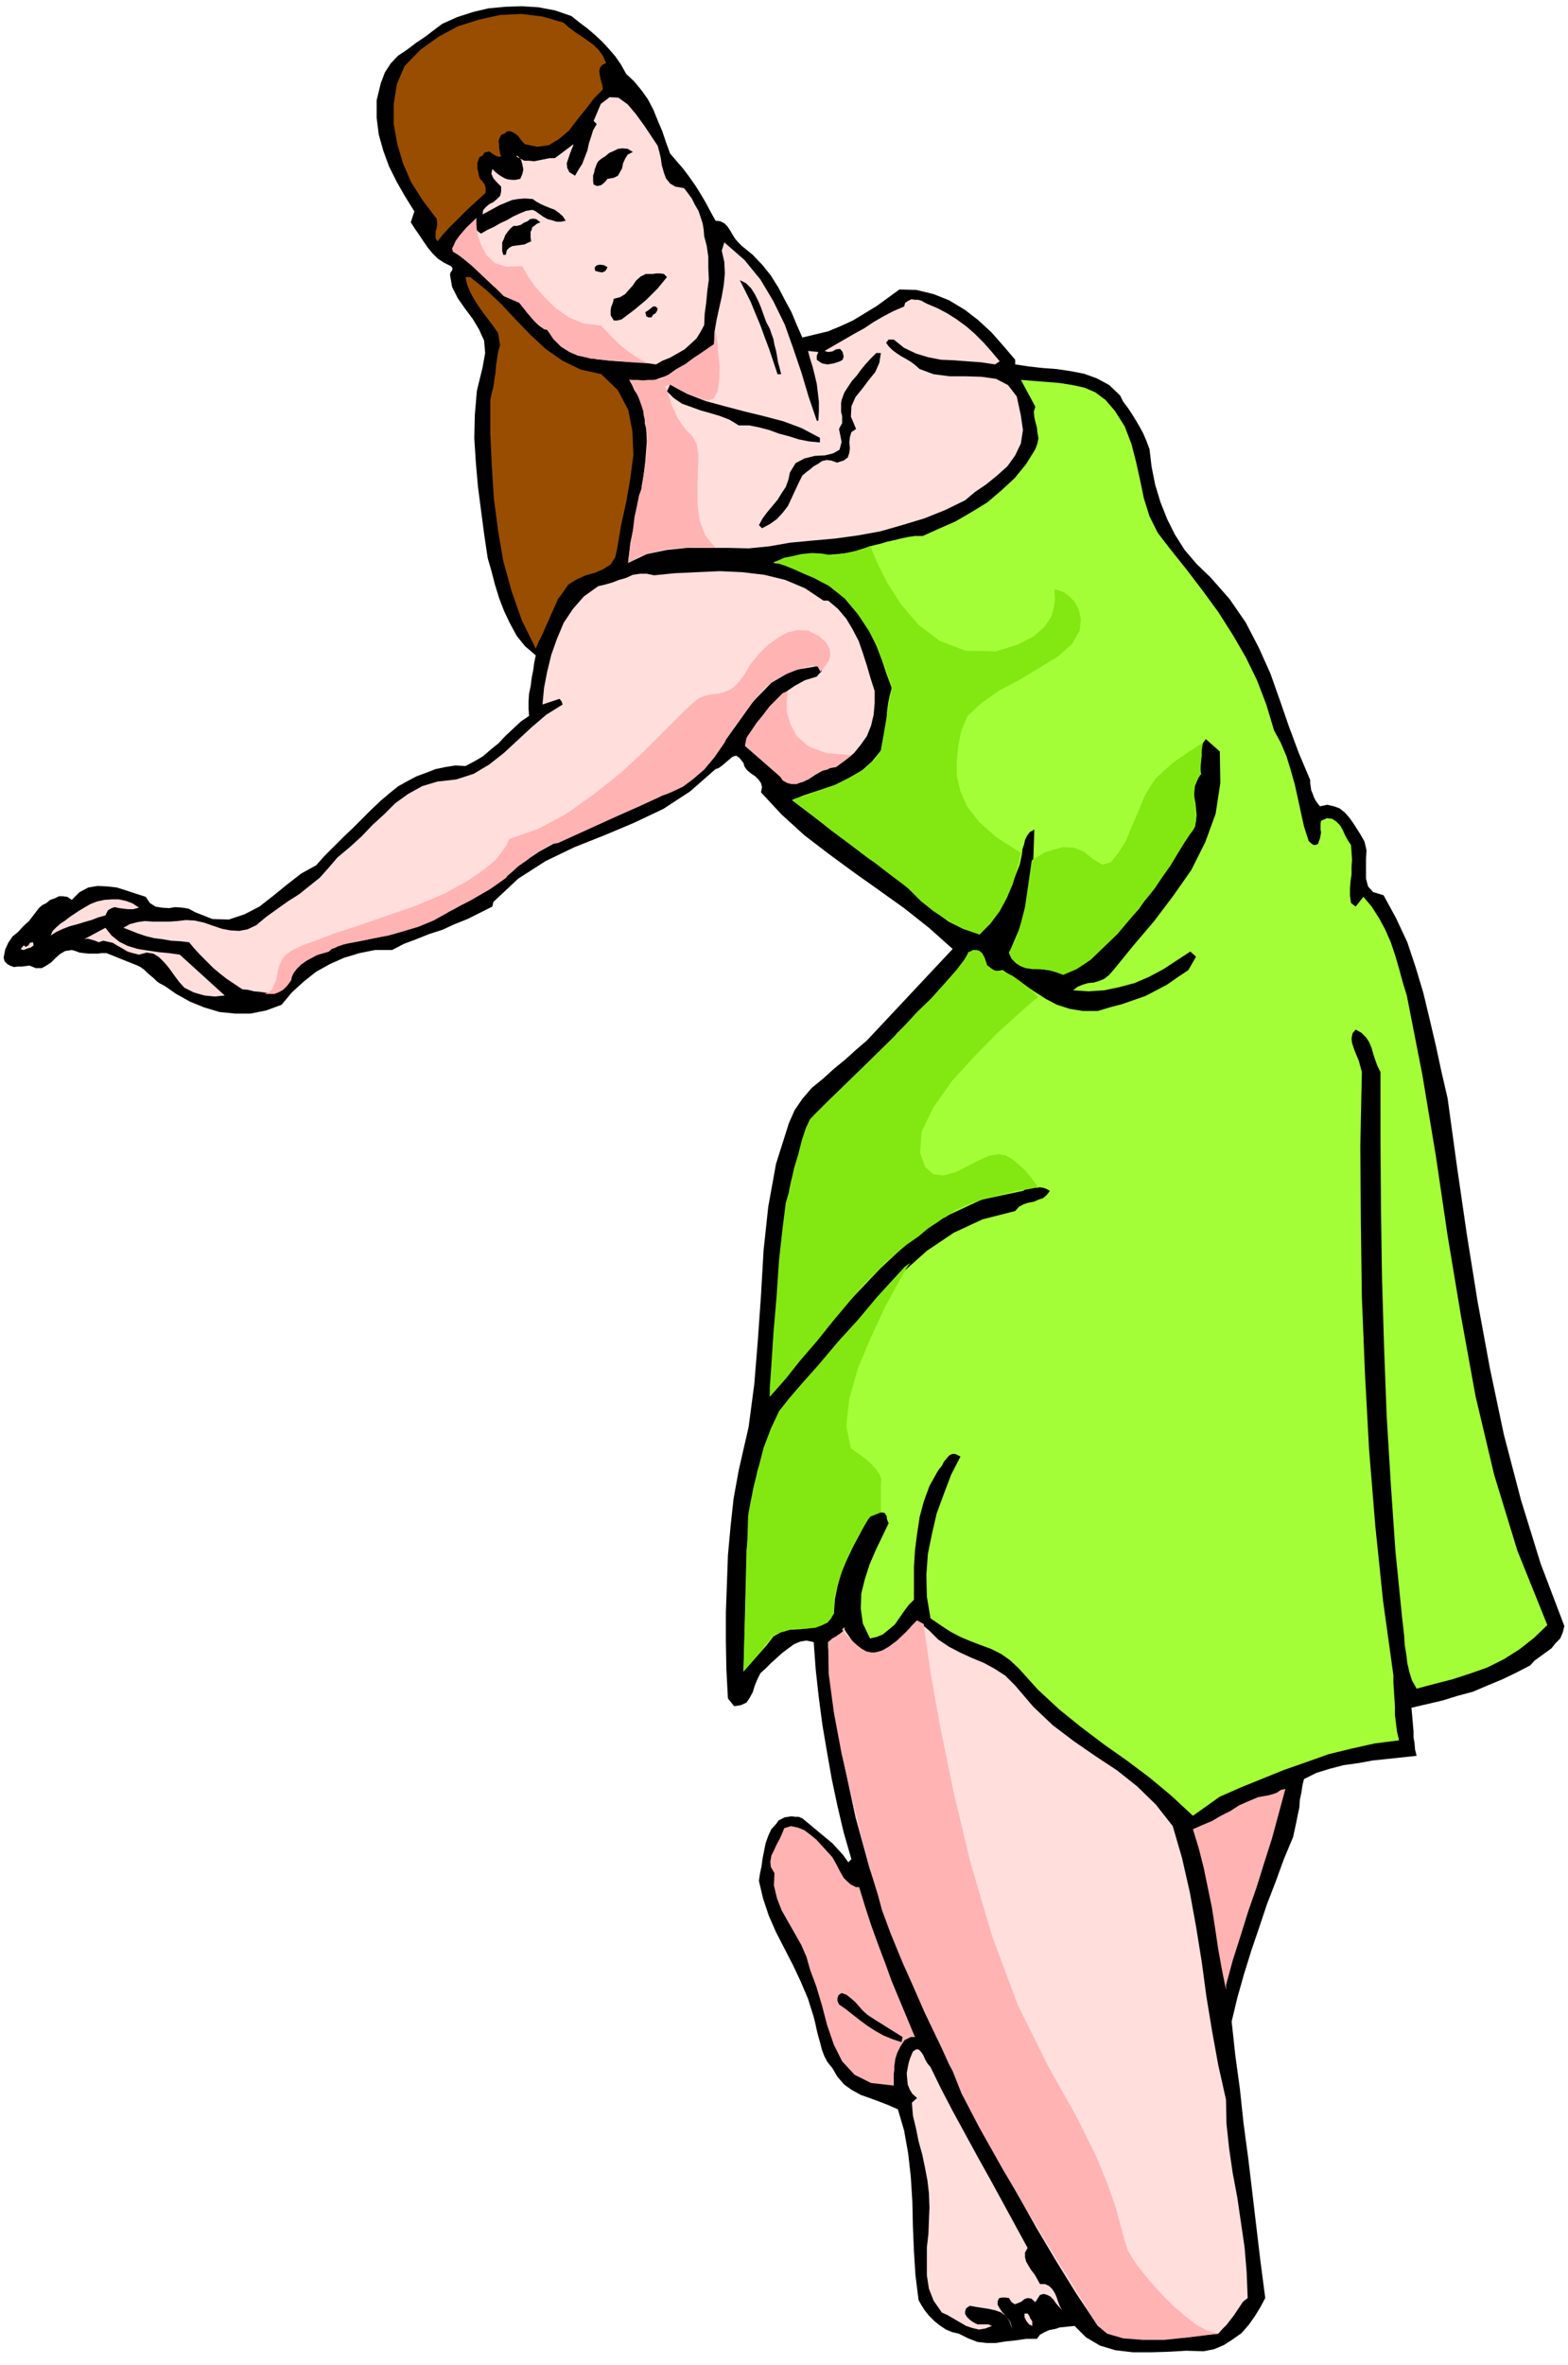
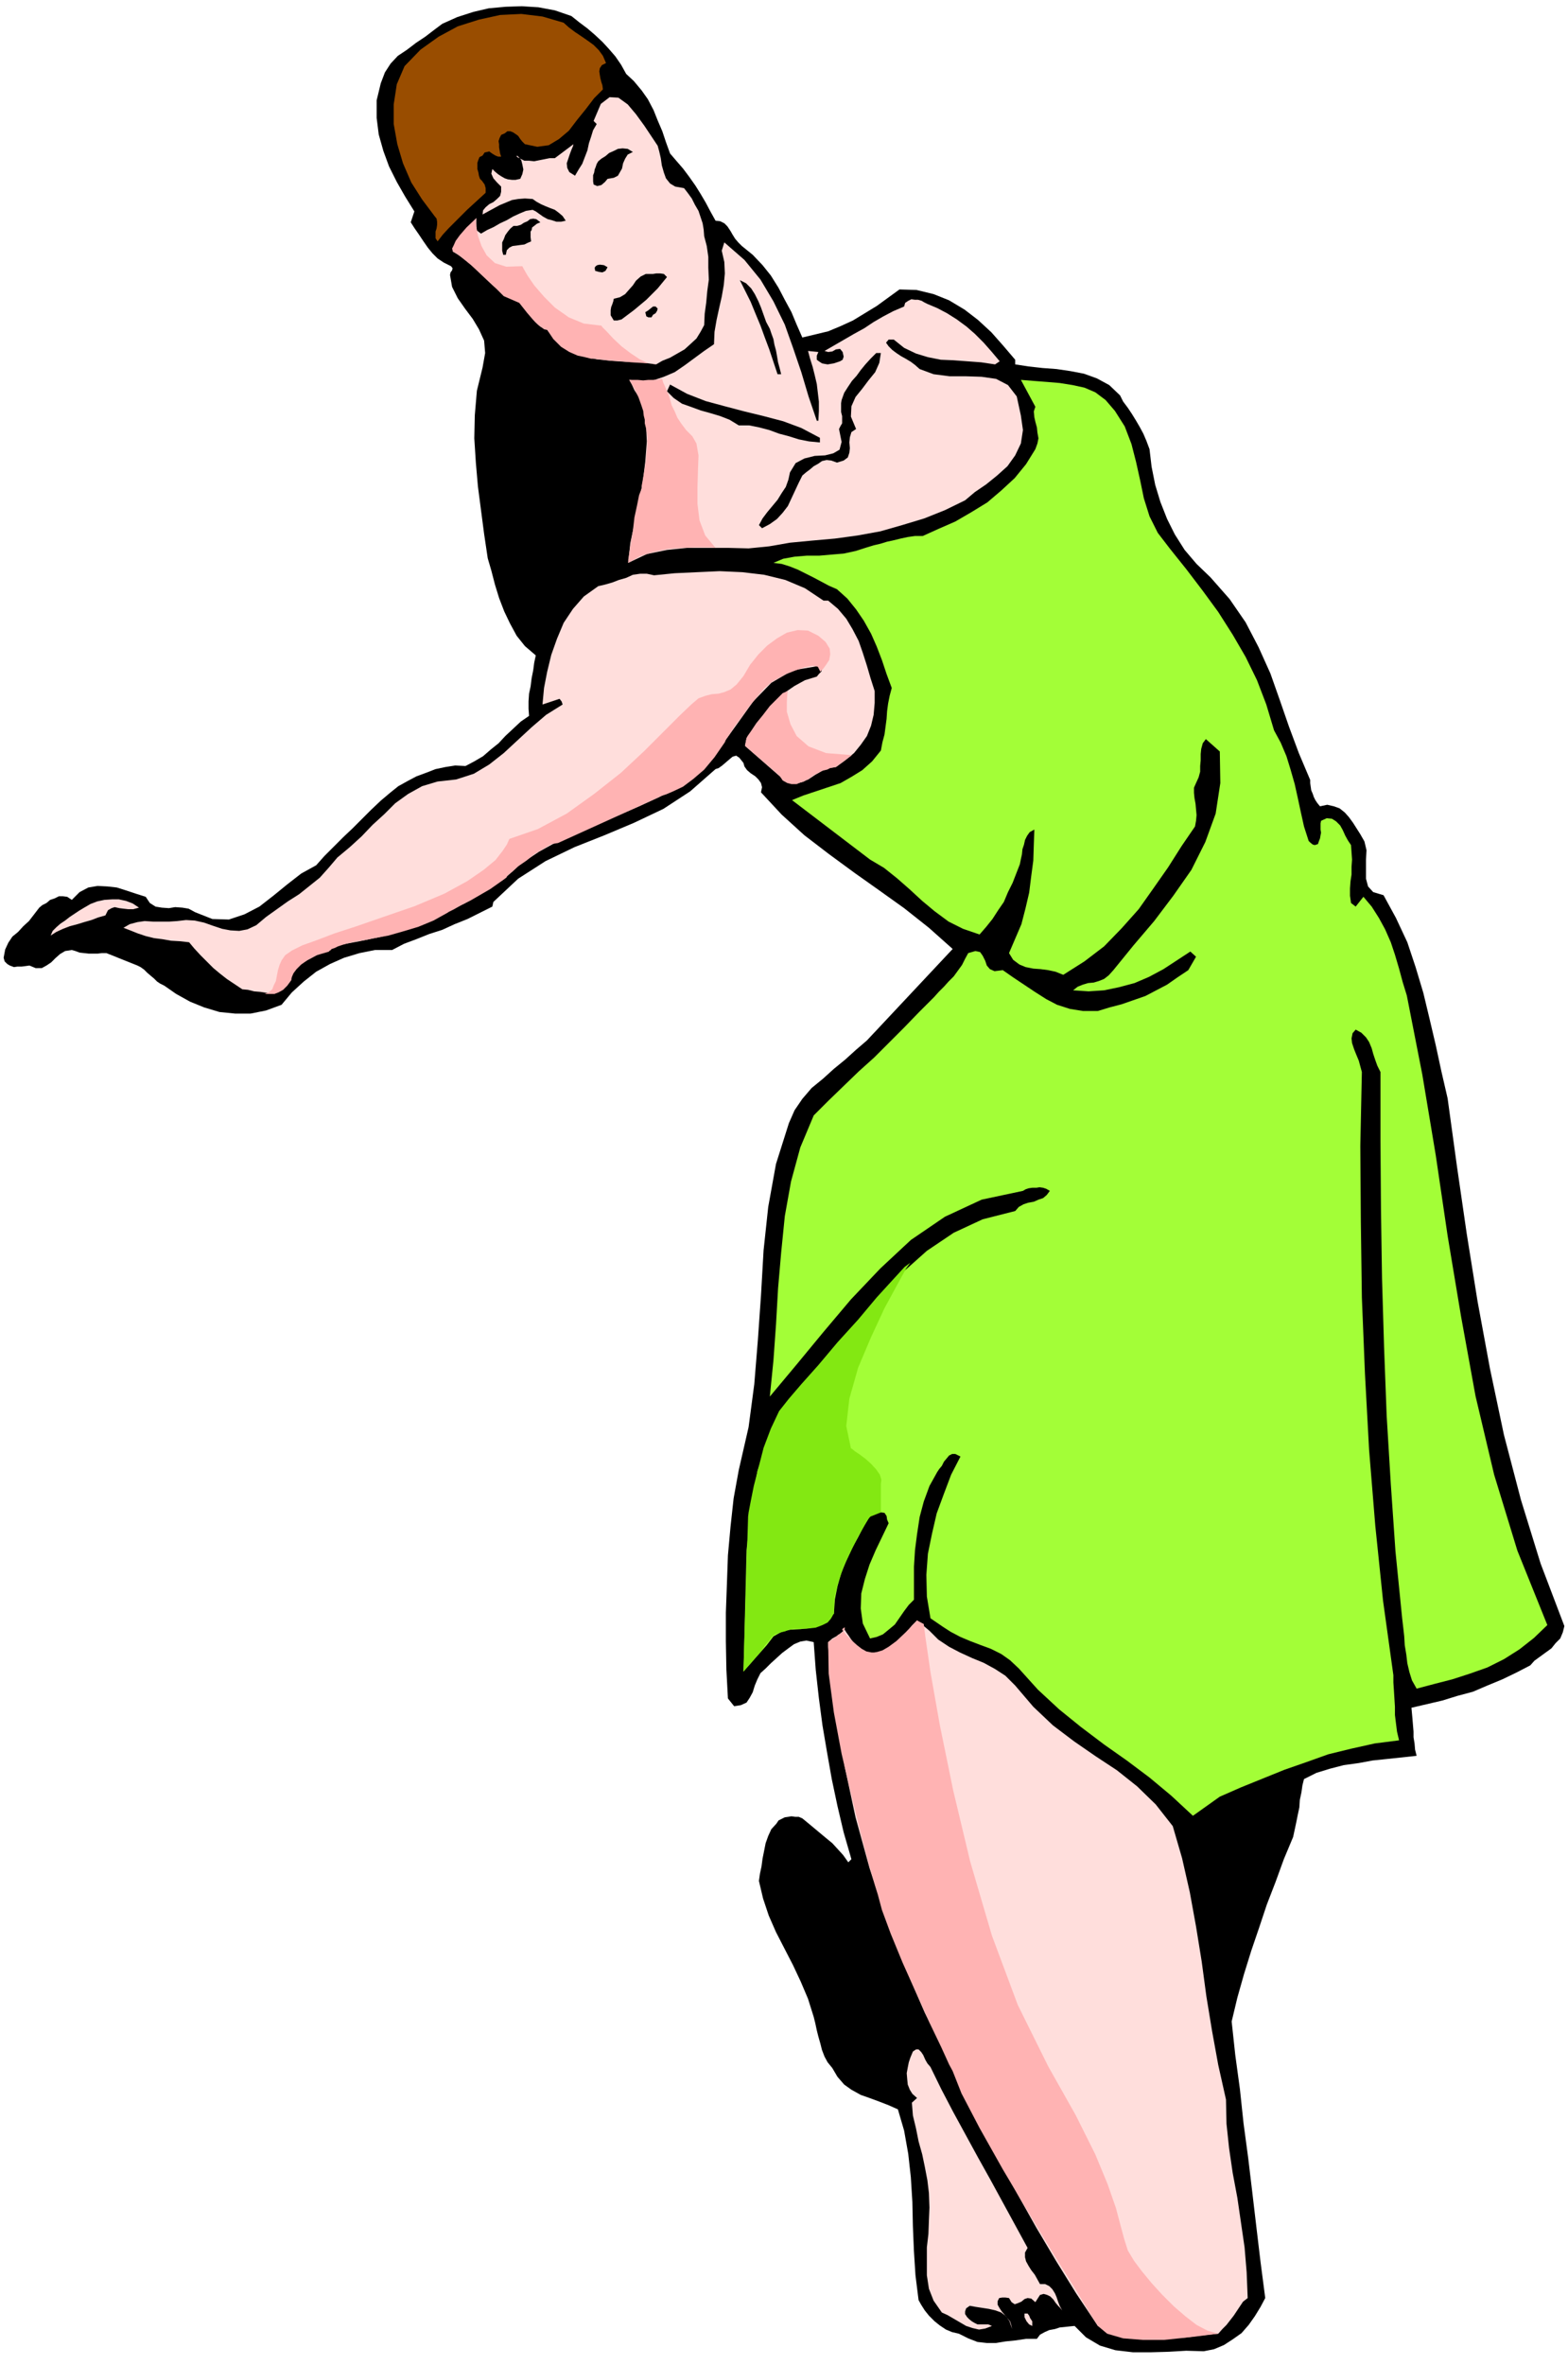
<svg xmlns="http://www.w3.org/2000/svg" fill-rule="evenodd" height="739.485" preserveAspectRatio="none" stroke-linecap="round" viewBox="0 0 3035 4576" width="490.455">
  <style>.brush1{fill:#000}.pen1{stroke:none}.brush2{fill:#994d00}.brush3{fill:#ffdedc}.brush5{fill:#ffb3b3}.brush6{fill:#83e812}</style>
  <path class="pen1 brush1" d="m1212 143 15 14 15 18 12 17 11 21 8 20 9 21 7 21 8 22 12 14 13 15 12 16 12 17 10 16 10 17 9 17 10 18 9 1 8 4 6 6 6 9 4 7 5 8 6 7 7 7 21 17 19 20 16 20 15 24 12 23 13 24 10 24 11 25 25-6 25-6 24-10 24-11 23-14 23-14 22-16 22-16 33 1 33 8 30 12 30 18 26 20 26 24 23 26 23 27v9l26 4 27 3 27 2 27 4 26 5 25 9 24 13 21 20 6 12 9 12 8 12 8 13 7 12 7 13 6 14 6 16 4 34 7 35 10 33 13 33 15 30 19 30 23 27 27 26 37 42 31 45 25 48 23 51 18 51 18 52 19 51 22 52v6l1 7 1 7 3 7 2 6 3 6 4 6 5 6 14-3 13 3 11 4 10 8 8 9 8 11 7 11 7 11 8 14 4 17-1 18v37l4 15 10 11 20 6 24 44 22 47 16 48 15 50 12 50 12 51 11 51 12 52 18 131 19 131 21 131 24 130 27 128 33 126 38 123 46 121-3 12-5 12-9 9-8 10-11 8-11 8-11 8-8 9-27 14-27 13-29 12-28 12-30 8-29 9-30 7-30 7 1 11 1 11 1 12 1 12v11l2 12 1 12 3 12-28 3-28 3-29 3-27 5-29 4-27 7-26 8-24 12-3 12-2 14-3 14-1 15-3 14-3 15-3 14-3 14-18 43-16 44-17 44-15 45-15 44-14 45-13 46-11 46 7 65 9 66 7 66 9 67 8 67 8 68 8 67 9 69-9 17-11 18-12 17-14 16-17 12-17 11-19 8-20 4-34-1-34 2-35 1h-34l-34-4-30-9-27-16-22-22-10 1-9 1-10 1-9 3-11 2-9 4-9 5-6 8h-21l-20 3-20 2-18 3h-18l-18-2-18-7-18-9-13-3-12-5-12-8-10-8-11-11-8-10-7-11-5-9-6-48-3-47-2-48-1-47-3-48-5-45-8-45-12-41-18-8-18-7-19-7-17-6-18-10-14-10-13-15-10-17-9-11-6-11-5-13-3-12-4-14-3-12-3-14-3-12-11-35-14-33-15-32-16-31-17-33-14-32-11-33-8-34 2-14 3-14 2-15 3-15 3-15 5-14 6-13 10-11 4-6 6-3 6-3 7-1 6-1 7 1h7l7 3 11 9 12 10 12 10 12 10 11 9 11 12 10 11 10 14 6-6-15-52-12-51-11-52-9-51-9-53-7-53-6-54-4-54-14-3-12 2-12 5-11 8-12 9-11 10-11 10-10 10-10 9-6 12-5 12-4 13-6 11-6 9-11 5-13 2-12-15-3-56-1-55v-55l2-55 2-56 5-55 6-55 10-55 19-83 11-83 7-86 6-86 5-87 9-84 15-83 25-79 11-25 15-22 18-21 22-18 21-19 22-18 21-19 21-18 166-177-46-41-48-38-49-35-48-34-49-36-47-36-44-40-40-43 2-10-2-8-5-7-6-6-9-6-7-6-5-7-2-7-8-10-6-4-7 2-6 5-7 6-7 6-7 5-6 2-49 43-52 34-57 27-57 24-58 23-56 27-53 34-48 45-2 9-24 12-24 12-25 10-24 11-25 8-25 10-24 9-23 12h-33l-30 6-30 9-27 12-27 15-24 19-23 21-20 24-30 11-30 6h-30l-30-3-30-9-27-11-27-15-23-16-8-4-6-4-6-6-6-5-7-6-6-6-7-5-6-3-60-24h-9l-8 1h-17l-9-1-9-1-8-3-7-2-13 2-10 6-9 8-8 8-9 6-9 5H69l-12-5-7 1-8 1h-8l-7 1-8-3-5-3-5-5-2-7 3-16 6-13 8-12 11-9 10-11 11-10 10-13 10-13 6-5 8-4 7-6 9-3 8-4h8l8 1 9 6 15-15 17-9 18-3 19 1 18 2 19 6 18 6 19 6 8 12 11 7 12 2 14 1 12-2 14 1 12 2 13 7 33 13 32 1 30-10 29-15 27-21 27-22 27-21 29-16 16-18 18-18 18-18 18-17 18-18 18-18 19-18 19-16 15-12 18-10 17-9 19-7 18-7 19-4 19-3 20 1 17-9 17-10 15-13 15-12 13-14 15-14 15-14 16-11-1-14v-14l1-15 3-14 2-16 3-15 2-15 3-14-21-18-16-20-13-24-11-23-10-26-8-26-7-27-7-24-7-47-6-46-6-46-4-46-3-47 1-45 4-47 11-45 5-28-2-24-10-22-12-20-15-20-14-20-11-22-4-23 1-5 3-4 1-4-3-4-14-7-12-8-10-10-9-11-9-13-8-12-9-13-7-11 7-21-18-29-16-28-15-30-11-30-9-32-4-32v-34l8-33 8-21 11-17 14-15 18-12 17-13 18-12 17-13 16-12 29-13 31-10 30-7 33-3 31-1 32 2 32 6 32 11 15 12 16 12 14 12 15 14 12 13 13 15 11 16 10 18z" />
  <path class="pen1 brush2" d="m1091 44 10 9 12 9 12 8 13 9 11 8 10 10 8 11 6 14-8 4-4 6-1 6 1 7 1 6 2 8 2 6 1 8-17 17-16 21-17 21-16 21-19 16-20 12-22 3-24-5-5-5-4-5-4-6-4-3-6-4-5-2h-6l-5 4-7 3-3 6-2 6 1 6v6l1 6 1 6 2 6h-6l-5-2-5-3-3-2-4-3-4 1-5 1-4 6-6 3-2 5-2 6v12l2 7 1 6 2 6 4 4 5 7 2 7v9l-12 11-12 11-12 11-12 12-12 12-12 12-11 12-10 13-4-6v-13l2-6 1-7v-6l-1-6-4-5-24-32-21-33-16-37-11-37-7-39v-38l6-39 15-35 31-32 35-25 37-20 41-13 41-9 41-2 41 5 41 12z" />
  <path class="pen1 brush3" d="m1273 282 3 11 3 13 2 14 4 14 4 11 8 10 10 6 17 3 7 9 8 11 6 12 7 12 4 12 4 12 2 12 1 13 5 19 3 21v21l1 23-3 22-2 22-3 22-1 22-7 13-8 13-12 11-11 10-14 8-14 8-15 6-12 7-30-4-29-1-29-2-28-3-28-7-26-10-23-17-18-23-13-6-10-9-8-10-6-10-8-11-8-8-10-7-13-2-15-11-13-11-13-12-12-12-13-12-13-11-14-11-13-8 2-10 5-9 6-8 7-7 7-9 7-7 5-8 6-7v16l1 8 8 6 12-7 13-6 12-7 13-6 12-7 13-6 12-5 13-2 6 3 7 5 7 5 9 5 8 2 9 3h9l9-2-6-9-7-6-8-6-8-3-10-4-9-4-9-5-7-5-15-1-13 1-12 2-12 5-12 5-11 6-11 6-11 6 1-8 5-6 7-6 8-4 7-6 6-6 2-8v-10l-8-8-7-8-4-9 2-9 5 5 6 5 6 4 7 4 6 2 8 1h7l9-2 4-9 2-9-2-10-2-8-3-4-3-1-3-2 1-2 6 6 8 4h9l10 1 10-2 10-2 10-2h10l36-27-1 4-3 7-3 8-3 9-3 9 1 9 4 8 11 7 7-12 7-11 5-13 5-13 3-14 4-12 4-13 7-12-6-6 14-33 17-13 17 1 18 13 16 19 16 22 14 21 12 18z" />
  <path class="pen1 brush1" d="m1225 294-10 5-5 8-4 9-2 10-4 7-4 7-8 4-12 2-5 6-7 6-8 2-7-3-1-6v-12l2-5 1-6 2-5 2-6 3-5 6-5 8-5 7-6 9-4 8-4 9-1 10 1 10 6zm-179 136-7 3-5 4-4 3-1 5-2 3v11l1 8-7 3-6 3-8 1-7 1-8 1-6 3-5 5-2 9h-5l-2-8v-16l3-6 3-8 5-7 5-6 6-5h7l7-2 6-4 7-3 5-4 6-1 6 1 8 6z" />
  <path class="pen1 brush3" d="M1581 814h3l1-19v-18l-2-17-2-17-4-17-4-16-5-16-4-15 20 2-3 7v8l4 3 6 4 5 1 6 1 6-1 6-1 6-2 6-2 5-3 2-6-2-9-5-6-8 1-7 4-8 1-7-2 19-11 19-11 19-11 20-11 18-12 19-11 19-10 21-9 2-7 6-4 6-3 7 1h6l7 2 5 3 6 3 19 8 19 10 19 12 19 14 16 14 17 17 15 17 16 19-9 6-27-4-27-2-27-2-24-1-25-5-23-7-23-11-20-16h-10l-5 6 5 7 7 7 8 6 9 6 9 5 10 6 8 6 9 8 27 10 31 4h31l31 1 28 4 23 12 17 22 8 37 4 28-4 26-11 23-15 21-20 18-21 17-22 15-19 16-39 19-40 16-43 13-42 12-44 8-44 6-45 4-42 4-40 7-40 4-40-1h-79l-39 4-39 8-36 17 4-38 8-38 8-40 8-39 5-41 3-39-2-41-8-39-8-10-6-9-5-11-5-9 23 3 23-2 21-7 21-9 19-13 19-14 19-14 19-13 1-24 4-23 5-23 5-22 4-23 2-22-1-22-5-22 5-16 39 34 31 38 25 42 22 45 16 45 16 47 14 47 16 47z" />
  <path class="pen1 brush1" d="m1176 517-4 7-6 3-7-1-7-2-1-6 2-3 3-2 5-1 8 1 7 4zm115 19-9 11-9 11-11 11-11 11-12 10-12 10-12 9-12 9-8 2h-7l-6-10v-10l1-6 2-5 2-6 1-5 12-3 10-6 7-8 8-9 6-9 9-8 10-5h14l6-1h8l7 1 6 6z" />
-   <path class="pen1 brush2" d="m910 536 30 24 30 28 28 30 29 30 29 27 33 23 35 17 40 9 32 31 20 38 8 41 2 46-6 46-8 46-10 45-7 42-4 19-9 14-14 9-16 7-18 5-18 8-16 10-11 16-9 12-6 14-6 13-6 14-6 13-6 14-7 14-6 14-27-55-20-57-16-58-10-59-8-61-4-62-3-64v-65l3-14 3-12 2-14 2-12 1-14 2-13 2-14 4-13-4-24-10-14-9-12-10-13-9-13-9-14-7-13-6-15-3-14h9z" />
  <path class="pen1 brush1" d="m1490 636 3 9 4 11 2 11 3 11 2 11 2 12 3 11 3 12h-7l-8-24-8-24-9-24-8-22-10-24-9-22-11-22-10-20 12 6 10 10 7 11 7 14 5 12 5 14 5 14 7 13zm-217-39-1 4-3 5-5 3-3 5h-6l-4-2-2-8 5-3 5-4 5-4h5l4 4zm432 86-3 19-8 18-13 16-12 16-13 16-8 18-1 20 10 24-9 6-3 10-1 10 1 11-1 9-3 9-8 6-13 4-11-4-9-1-9 2-7 5-9 5-7 6-8 6-7 6-7 14-7 15-7 15-7 15-10 13-11 12-14 10-15 8-6-6 7-13 9-12 10-12 10-12 8-13 8-12 5-14 3-14 11-18 17-9 20-5 20-1 16-4 12-7 4-15-5-25 3-6 3-5v-14l-2-8v-17l1-6 5-14 7-11 8-12 9-10 8-11 9-11 10-11 11-11h9z" />
  <path class="pen1" style="fill:#a3fe37" d="m1823 3146 17 11 19 10 19 8 21 8 19 7 20 10 17 12 17 16 37 41 41 38 42 34 45 34 44 31 44 33 42 35 42 39 52-37 41-18 42-17 42-17 43-15 42-15 45-11 45-10 47-6-4-17-2-16-2-16v-16l-1-16-1-16-1-15v-14l-20-144-15-145-12-147-8-147-6-148-2-147-1-146 3-143-3-11-3-11-5-12-4-10-4-12-1-9 2-10 6-7 11 6 9 9 6 9 5 12 3 11 4 12 4 11 6 12v132l1 134 2 133 4 134 5 132 8 132 9 130 13 130 2 17 2 18 1 17 3 18 2 17 4 17 5 16 9 16 34-9 35-9 34-11 34-12 32-16 30-19 28-22 26-25-58-144-45-147-36-152-28-154-26-156-23-156-26-156-30-153-8-26-7-26-8-27-8-24-11-25-12-22-14-22-16-19-15 19-9-7-2-14v-14l1-14 2-13v-15l1-14-1-14-1-14-6-9-5-9-5-11-5-9-8-8-8-5-10-1-11 5-1 5v12l1 6-1 5-1 6-2 5-2 6-6 2-4-1-5-4-3-3-9-28-6-27-6-28-6-27-8-28-8-26-11-26-13-24-15-50-18-47-22-45-25-43-28-44-30-41-32-42-32-40-23-30-16-32-11-35-7-34-8-36-9-35-13-34-19-30-18-21-20-15-21-9-23-5-25-4-24-2-26-2-25-2 28 52-3 9 1 11 2 9 3 11 1 10 2 11-2 10-4 11-18 29-22 27-26 24-27 23-31 19-31 18-32 14-31 14h-15l-14 2-14 3-12 3-14 3-13 4-13 3-13 4-22 7-23 5-24 2-23 2h-24l-24 2-22 4-19 8 16 2 16 5 15 6 16 8 14 7 15 8 15 8 16 7 20 18 17 21 15 22 14 25 11 25 10 26 9 27 10 27-4 15-3 15-2 15-1 15-2 15-2 15-4 15-3 16-17 21-19 17-21 13-21 12-24 8-24 8-24 8-22 9 151 115 27 16 25 20 24 21 25 23 24 20 27 20 28 14 32 11 13-15 12-15 11-17 11-16 8-19 9-18 7-18 7-18 2-10 2-9 1-10 3-9 2-9 4-8 5-7 9-5-1 29-1 31-4 30-4 32-7 30-8 31-12 28-12 28 8 13 12 9 12 5 15 3 14 1 15 2 14 3 15 6 41-26 38-29 34-35 33-37 29-41 28-40 26-41 26-38 2-11 1-11-1-11-1-11-2-11-1-10v-10l4-9 5-11 3-11v-11l1-11v-12l1-10 3-11 6-8 27 24 1 61-9 59-20 55-27 54-35 50-37 49-40 47-39 48-9 10-9 7-10 4-10 3-11 1-10 3-10 4-9 7 30 2 30-2 29-6 30-8 28-12 28-15 26-17 26-17 11 10-15 26-21 14-20 14-21 11-21 11-23 8-23 8-23 6-23 7h-29l-25-4-25-8-21-11-22-14-21-14-21-14-20-14-16 2-9-4-6-7-3-9-5-10-5-7-9-2-14 4-6 11-6 12-8 11-8 11-10 10-9 10-10 10-9 10-29 29-29 30-29 29-29 29-30 27-29 28-29 28-29 29-26 62-18 66-12 67-7 70-6 69-4 70-5 70-7 70 51-61 52-63 54-64 57-60 59-55 66-45 71-33 80-17 5-3 6-2 7-1h8l6-1 7 1 6 2 7 4-6 8-7 6-9 3-9 4-11 2-9 3-9 5-7 8-63 16-56 26-52 35-46 41-45 45-41 48-42 49-41 48-53 58-37 66-23 71-13 76-8 77-2 80-2 78-2 77 45-51 13-17 16-9 17-4 19-1 17-2 18-4 15-9 15-15 2-28 5-25 7-25 10-24 11-24 12-22 12-23 14-22 18-3 7 1 4 6 1 7 3 7-12 25-13 27-12 28-9 28-7 28-1 29 4 29 14 29 13-3 12-5 11-9 12-10 9-13 9-13 9-12 10-10v-64l2-32 4-31 5-33 8-30 11-30 15-27 4-6 5-6 4-8 5-6 5-6 6-3h6l10 5-18 35-14 37-14 38-9 39-8 39-3 41 1 42 7 42 22 15z" />
  <path class="pen1 brush3" d="m1799 3155 17 17 21 14 21 11 24 11 22 9 22 12 20 13 19 19 35 41 38 36 41 31 42 29 41 27 39 31 36 35 33 42 18 62 15 66 12 66 11 68 9 67 11 67 12 66 15 67 1 47 5 47 7 48 9 48 7 48 7 48 4 48 2 50-9 7-6 9-6 9-6 9-7 9-7 9-8 8-8 9-30 3-30 4-30 2-30 2-30-2-28-4-29-8-26-12-42-63-39-63-38-64-36-64-36-66-34-65-34-66-31-65-45-90-40-92-36-93-31-95-27-98-21-98-16-101-10-101-4-10-1-10-1-10v-9l8-7 9-5 8-6 7-6 3 5 5 7 4 6 6 8 6 6 6 6 7 5 9 4 15-1 15-3 12-8 12-8 10-12 11-11 9-12 10-10 24 20z" />
  <path class="pen1 brush1" d="M1587 847v9l-21-2-20-4-19-6-19-5-19-7-19-5-20-4h-20l-18-11-18-7-20-6-18-5-19-7-17-6-16-11-13-13 6-13 33 18 36 14 37 10 38 10 37 9 38 10 35 13 36 19z" />
  <path class="pen1 brush3" d="m1603 1162 19 16 16 19 12 20 12 23 8 23 8 25 7 24 8 25v23l-2 23-5 21-8 20-12 17-13 16-17 14-18 13-15 2-13 6-12 7-12 8-13 6-12 3-14-2-13-8-72-63 3-15 14-19 15-19 14-18 16-16 15-16 19-13 20-11 23-7 4-5 5-5 1-6-4-5-53 9-41 24-35 36-30 42-31 43-33 42-39 34-49 24-39 18-39 17-39 16-39 17-39 17-38 21-36 24-33 30-37 24-38 22-39 19-39 18-41 15-41 12-43 9-43 8-14 6-14 7-14 7-13 7-14 7-10 10-9 12-5 16-10 9-10 7-12 3-11 1-13-2-12-1-12-3-11-1-15-10-15-10-14-11-12-10-13-13-12-12-12-13-10-12-18-2-17-1-17-3-16-2-16-4-15-5-15-6-13-5 12-7 15-4 14-2 16 1h32l15-1 17-2 17 1 18 4 17 6 18 6 16 3 17 1 16-3 17-8 19-16 21-15 21-15 22-14 20-16 20-16 17-19 17-20 24-20 23-21 21-22 23-21 21-21 25-18 27-15 30-9 36-4 34-11 30-18 28-22 27-25 27-25 28-24 32-20-2-6-4-5-33 11 3-32 6-31 8-33 11-31 13-31 18-27 21-24 28-20 13-3 14-4 13-5 14-4 13-6 14-2h13l14 3 40-4 43-2 44-2 44 2 42 5 41 10 38 16 36 24h9zM269 1756l-11 3h-10l-9-1-8-1-9-2-6 2-7 4-5 10-14 4-13 5-14 4-13 4-15 4-13 5-13 6-11 7 4-9 7-7 8-7 9-6 9-7 9-6 9-6 10-6 12-7 13-5 14-3 15-1h13l14 3 13 5 12 8z" />
-   <path class="pen1 brush3" d="m348 1847 87 79-10 1-9 1-10-1-10-1-11-3-10-3-10-5-8-4-10-11-9-12-10-14-9-11-11-11-11-7-13-2-15 4-12-3-10-3-10-6-9-5-10-6-9-2-9-2-9 3-7-3-7-2-7-2-7 1 41-22 12 15 15 12 16 8 20 6 19 3 20 3 21 2 21 3zm-302-9-4-1-2-1 6-7 4 3 5-3 3-5 6-1 1 6-5 4-7 2-7 3z" />
-   <path class="pen1 brush5" d="m2488 3461-13 48-13 48-15 47-15 48-16 46-15 48-15 47-13 48v9l-8-40-7-39-6-40-6-39-8-39-8-39-10-39-11-36 18-8 19-8 17-10 18-9 17-11 18-8 19-8 22-4 7-2 8-3 7-5 9-2zm-831 190h6l11 36 12 37 13 36 14 37 13 36 15 36 15 36 15 36h-8l-6 3-6 3-4 6-4 6-3 6-3 6-2 6-2 6-1 8-1 6v8l-1 7v23l-44-5-32-16-24-26-16-32-13-38-10-38-11-37-12-32-7-25-10-23-13-23-12-21-13-23-9-23-6-25 1-24-7-12-1-10 2-12 5-10 5-11 6-11 5-11 4-10 13-4 14 3 12 5 12 9 11 9 11 12 10 11 10 11 4 7 5 9 4 8 5 9 4 7 7 7 7 6 10 5z" />
  <path class="pen1 brush1" d="m1699 3911 48 30-2 10-18-6-17-7-16-9-14-9-15-11-14-11-14-11-13-9-3-7v-5l2-6 6-4 9 3 9 7 8 7 8 9 7 8 9 8 9 6 11 7z" />
  <path class="pen1 brush3" d="m1801 3999 21 43 23 44 24 44 24 44 24 43 24 44 24 44 24 44-5 9v9l2 8 5 9 5 8 7 9 5 9 5 9h10l8 4 6 6 5 8 3 7 3 9 3 8 5 9-4-5-4-4-5-6-4-6-6-6-6-3-7-2-7 2-9 14-8-7-7-1-6 2-6 5-7 3-6 2-6-4-5-8-7-1h-6l-6 1-3 6v7l4 7 4 6 6 7 5 6 5 6 2 6 2 9-5-15-7-10-9-7-11-4-13-3-13-2-13-2-11-2-7 5-2 6v5l4 6 4 4 5 4 5 3 6 3h21l7 3-13 5-12 2-13-3-12-4-12-7-12-7-12-7-11-5-16-23-9-23-4-26v-54l3-26 1-27 1-24-1-28-3-25-5-26-5-24-7-25-5-25-6-25-2-25 10-9-9-8-5-8-4-10-1-10-1-12 2-11 2-10 3-9 5-12 6-4h5l5 5 4 6 4 9 4 7 6 7z" />
  <path class="pen1 brush3" d="M1998 4491v9l-6-3-5-6-4-8v-7h6l3 4 2 5 4 6z" />
  <path class="pen1 brush5" d="m922 422-1 4 1 13 3 17 7 20 10 18 16 15 22 7 31-1 2 4 8 14 13 19 19 22 21 21 27 19 29 12 34 4 2 3 9 9 12 13 16 15 17 13 18 12 17 8 15 2-5-1-10-1-16-1-17-1-20-2-18-1-17-2-11-1-4-1h-8l-12-3-14-3-16-7-16-10-15-15-12-18h-2l-4-1-4-3-8-6-9-9-12-14-15-19-30-13-4-4-10-10-15-14-16-15-18-17-16-13-13-10-6-3-1-1v-2l-1-3 3-6 4-9 8-11 13-15 19-18zm360 311v1l1 4 1 3 2 4 2 5 3 7 3 6 3 10 3 11 6 12 5 12 8 12 9 12 12 12 8 14 4 23-1 28-1 33v33l4 32 11 29 20 24-6-1h-34l-24 1-28 2-28 6-26 8-23 13v-6l2-13 3-20 4-23 3-26 5-23 4-20 5-13v-5l2-11 3-17 3-20 2-22 1-21-2-18-3-12v-7l-2-8-1-9-4-12-5-14-8-17-10-17h16l11 1 10-1h11l9-1 7-1zm306 567 1-2 5-5 5-7 6-9 2-11-1-11-8-13-14-12-20-10-20-1-21 5-19 11-19 14-17 17-16 20-13 22-13 16-12 10-12 5-11 3-13 1-12 3-14 5-14 12-21 20-31 31-39 39-45 42-52 41-53 38-56 30-55 19-1 2-4 9-8 12-14 18-23 19-32 22-44 24-57 24-61 21-52 18-43 14-34 13-28 10-20 10-13 9-7 10-4 9-3 10-2 10-2 11-4 8-3 8-7 6-8 3h19l8-3 9-5 8-8 8-11v-2l1-4 3-7 6-8 9-9 13-9 17-9 24-7v-1l2-1 3-3 6-2 6-3 9-3 10-3 13-3 5-1 14-2 20-4 27-5 28-8 30-9 29-12 27-15 3-2 10-5 14-8 18-9 19-11 19-11 17-12 14-10 2-4 9-7 12-11 16-11 16-13 17-10 15-9 13-2 196-89 3-2 10-3 14-6 19-9 20-15 21-18 20-24 20-29 2-5 7-10 10-16 14-18 14-20 15-18 14-17 13-11 4-3 11-6 15-8 18-7 17-6 16-3 10 2 5 10z" />
  <path class="pen1 brush5" d="m1525 1337-1 5-1 15v20l7 24 12 23 23 20 34 13 50 4-31 23h-2l-3 1-6 1-6 3-9 2-9 5-10 5-10 8h-2l-5 3-7 2-7 3h-10l-8-2-9-5-6-9-67-58 3-15 2-4 7-10 10-15 13-16 13-17 14-14 11-11 10-4zm263 1805 3 24 10 69 18 102 26 127 33 138 42 143 50 134 59 119 53 94 38 76 24 58 16 46 9 34 7 26 7 22 12 20 15 20 19 23 20 22 23 23 22 19 22 17 21 11 21 6-9 1-23 3-34 4-39 4h-41l-38-3-31-9-18-15-12-19-29-48-43-69-49-81-51-86-45-80-35-67-17-43-7-13-15-33-23-48-25-56-27-60-23-56-17-46-8-30-5-16-12-41-16-61-18-73-19-81-15-80-10-75-1-61 4-3 10-6 5-5 6-3 4-4 3-3v-5l-1 1-3 2-1 2 1 1 4 5 6 7 9 9 9 8 9 7 9 5 10 2h5l6-1 10-3 12-7 15-11 18-17 22-23 13 7z" />
-   <path class="pen1 brush6" d="m1685 1056 3 9 11 26 18 36 27 42 33 39 42 32 50 19 59 1 42-13 31-16 21-19 13-19 5-19 2-15-1-12v-5l1-2 7 2 10 4 11 8 10 10 8 15 4 18-2 23-15 26-27 24-36 22-38 23-40 21-34 24-27 25-12 28-6 29-3 29v30l7 30 13 29 23 30 34 30 47 30-1 4-3 14-5 19-7 24-11 26-14 26-18 24-21 21-4-2-9-3-14-5-17-8-22-12-23-15-25-20-24-24-10-8-24-18-35-27-39-29-42-31-35-28-28-21-12-9 6-3 18-5 25-9 31-11 30-15 28-16 21-18 13-19 21-121-2-7-5-16-9-25-11-29-17-33-21-32-26-31-30-24-5-3-10-5-15-8-17-7-20-9-17-7-15-5-9-1 2-2 8-3 11-5 16-3 17-4 20-2 20 1 22 4 2-1 6-1 8-2 12-1 12-3 12-3 11-4 9-4zm312 609 3-3 9-5 13-8 17-5 18-5 21 1 19 7 20 16 17 10 16-5 14-17 15-24 12-29 13-30 11-27 11-19 11-16 16-15 17-15 17-12 16-11 13-8 9-6 4-1-1 1-1 6-1 7v10l-1 9-1 11v8l1 9h-2l-1 3-3 3-3 7-3 8-1 10-1 12 3 16v15l1 9-1 8-1 9-3 6-2 3-4 5-10 15-13 21-15 25-17 24-14 21-12 15-5 6-5 5-11 15-18 22-21 25-26 25-26 25-27 18-26 11-2-1-3-1-6-2-6-2-9-3-8-1-9-1h-16l-7-1-7-1-10-4-8-5-9-9-5-11v-2l4-6 5-10 7-16 7-24 8-31 6-41 7-49zm13 264-11 8-28 25-40 36-44 45-44 48-36 51-23 47-3 42 10 27 16 14 19 2 23-6 22-11 23-12 20-9 18-3 14 2 14 8 13 11 13 12 9 11 8 11 5 7 2 3h-6l-15 3-23 3-26 7-30 7-30 10-28 12-22 15-5 2-11 8-17 11-19 16-23 16-23 19-21 18-18 19-22 22-27 32-31 37-32 40-32 37-27 34-21 24-11 12v-17l3-43 4-62 6-70 5-73 7-63 6-47 6-20 1-7 4-16 5-24 8-26 7-28 8-24 8-17 7-7 156-153 6-7 16-16 22-24 27-26 26-29 23-26 16-21 7-12v-2l4-1 5-3h6l6 1 6 5 5 9 5 15 2 1 5 4 6 4 8 2v-1l4 1h5l9 4 10 5 14 10 16 12 20 19z" />
  <path class="pen1 brush6" d="m1762 2443-8 11-17 31-25 46-26 56-25 59-17 60-6 53 9 43 2 1 6 5 9 6 12 9 10 9 10 11 7 10 3 10-1 8v55l-20 8-4 4-8 14-12 20-13 27-14 29-11 32-8 31-1 31-1 1-2 4-3 5-6 7-10 5-13 5-18 2h-25l-4 1-6 1-6 3-8 2-6 2-6 2-4 3-2 2-5 7-8 9-8 12-10 11-9 11-9 10-6 7 9-300 1-8 4-21 6-30 9-35 10-39 14-37 16-34 19-24 24-28 33-37 37-44 40-44 36-43 32-35 22-24 11-8z" />
-   <path class="pen1 brush5" d="M1385 634v6l3 17 2 24 3 28-1 26-3 22-8 15-13 3-17-6-14-5-13-6-9-4-9-5-5-3-4-2-3 1-6 2-4-1-2-2-1-5 1-6 3-3 10-6 14-10 18-10 16-12 17-11 13-9 9-6 3-32z" />
</svg>